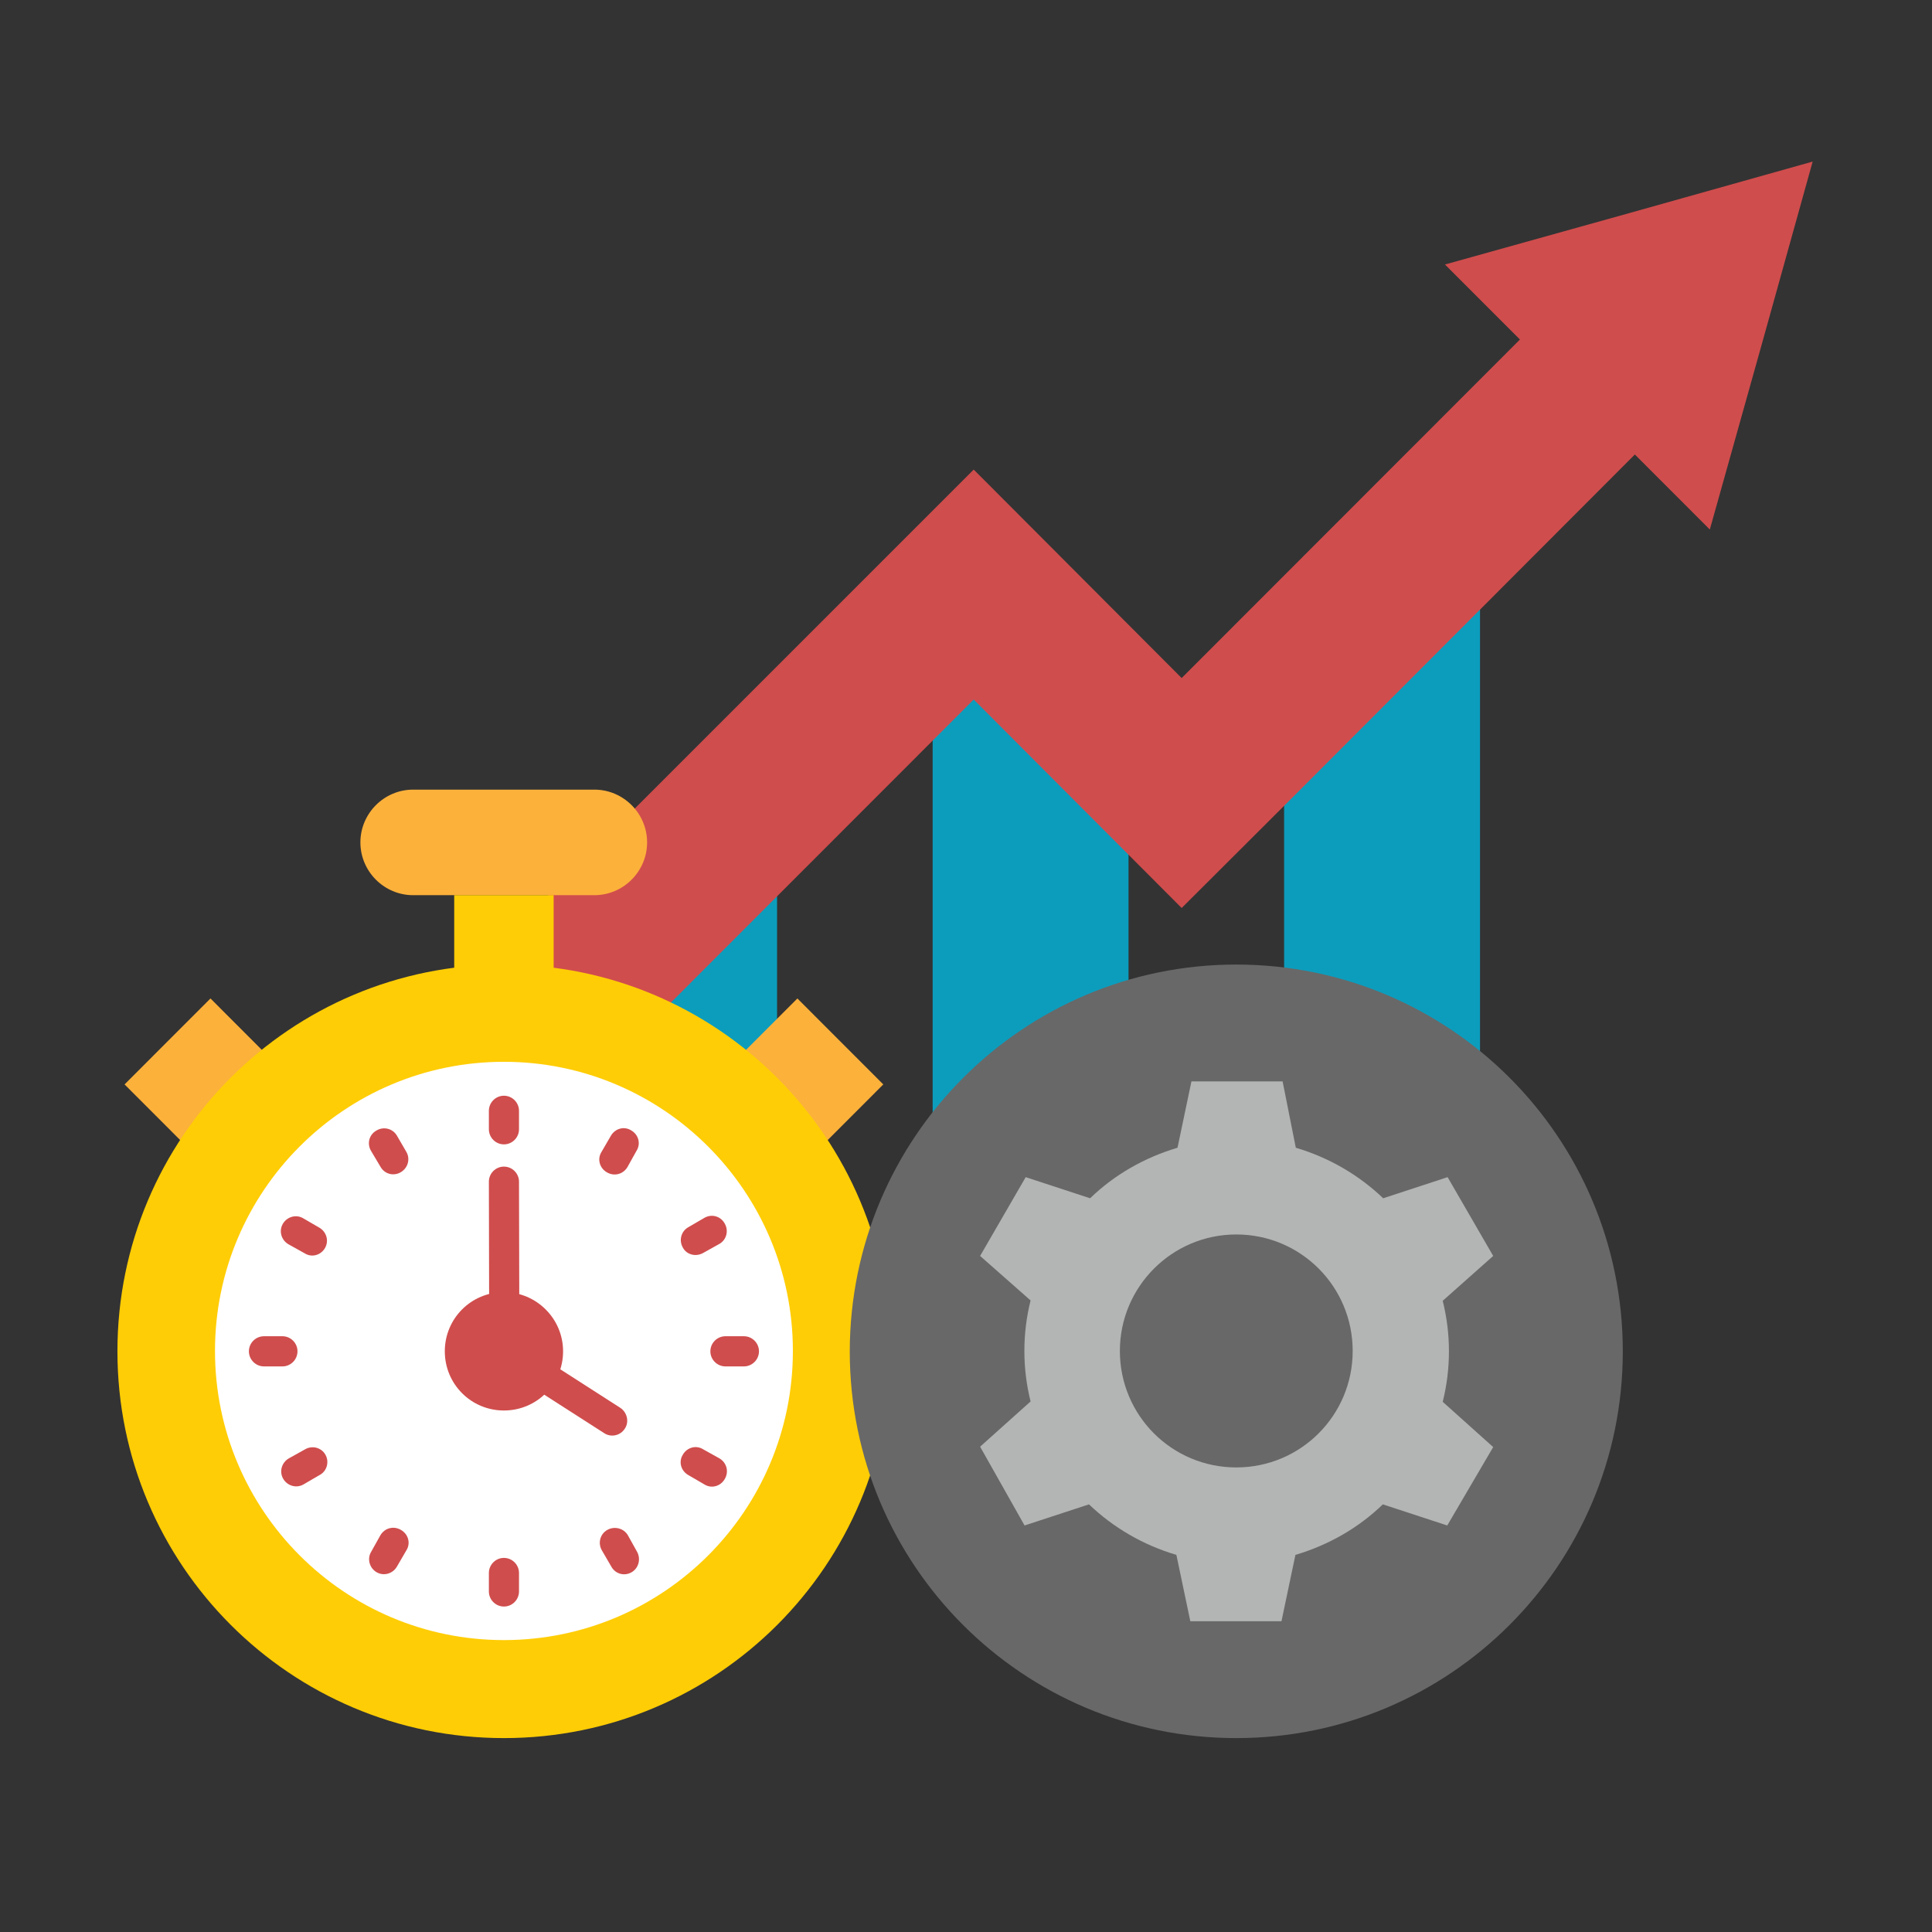
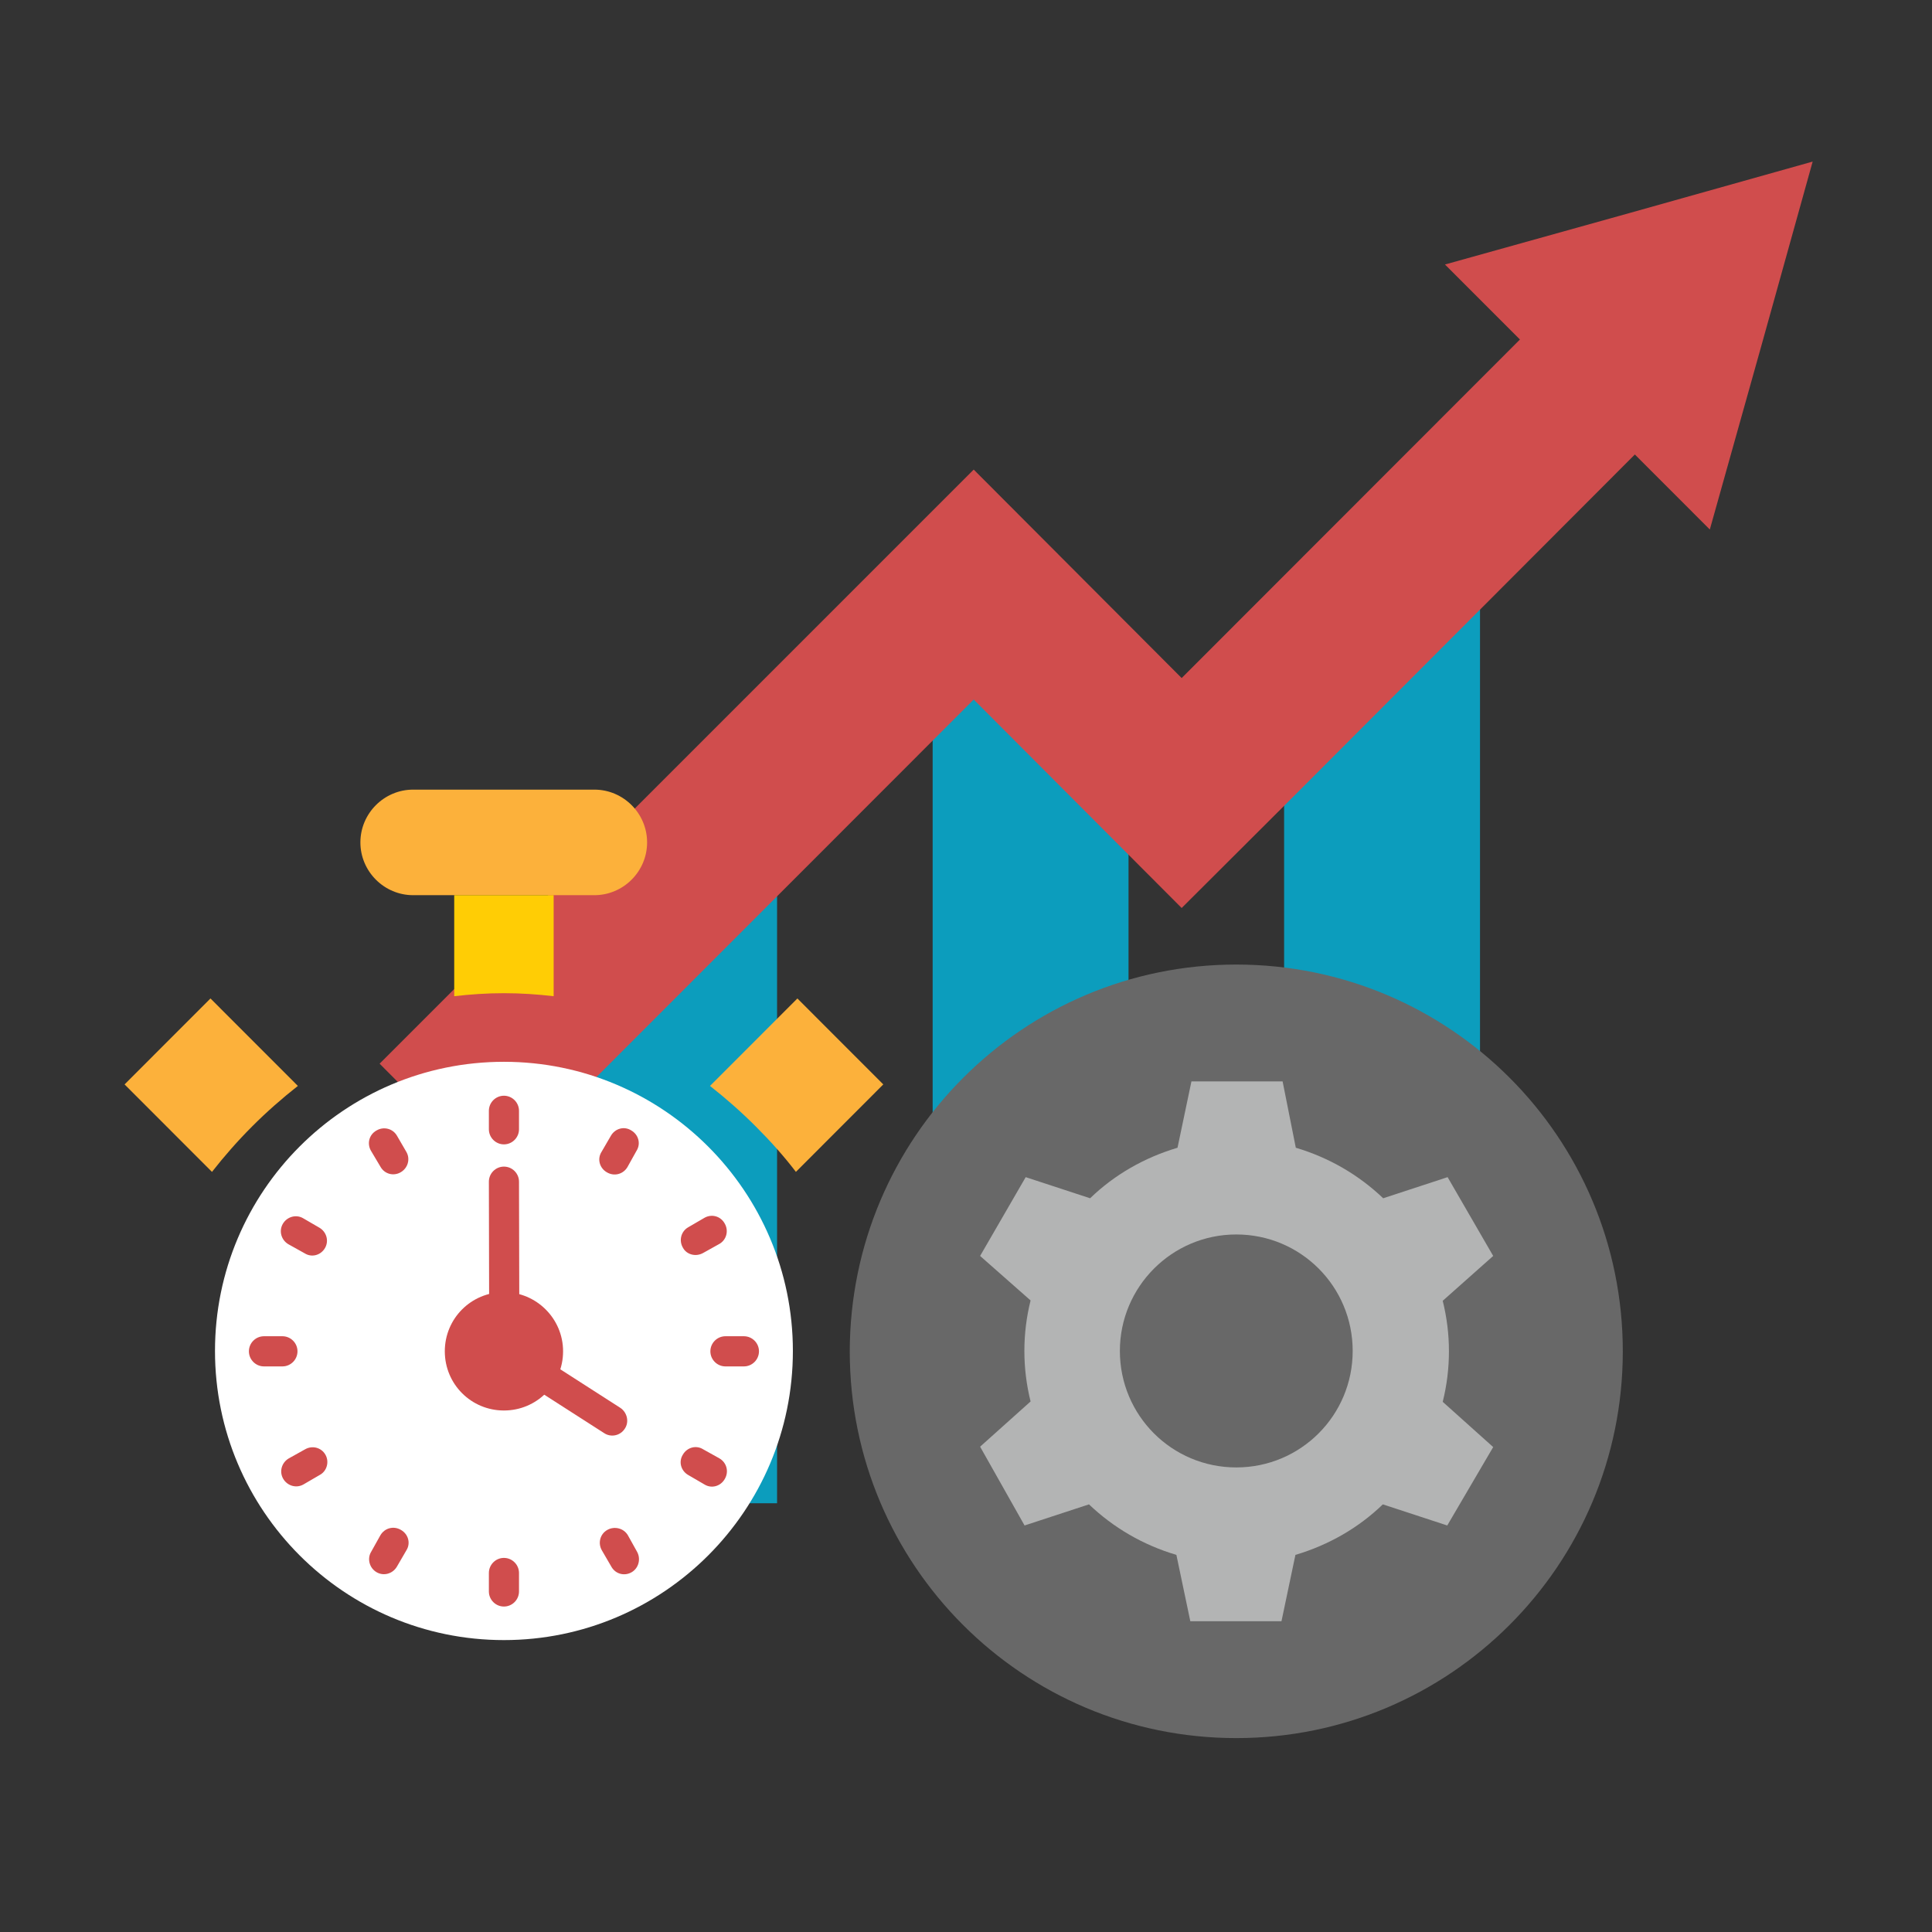
<svg xmlns="http://www.w3.org/2000/svg" width="500" zoomAndPan="magnify" viewBox="0 0 375 375" height="500" preserveAspectRatio="xMidYMid meet" version="1.0">
  <rect x="0" y="0" width="375" height="375" fill="#333333" stroke="none" />
  <defs>
    <clipPath id="f5f96a4611">
      <path d="M 73 31.363 L 351.938 31.363 L 351.938 229 L 73 229 Z M 73 31.363 " clip-rule="nonzero" />
    </clipPath>
    <clipPath id="3f952a06c4">
-       <path d="M 22.688 187 L 173 187 L 173 337.363 L 22.688 337.363 Z M 22.688 187 " clip-rule="nonzero" />
-     </clipPath>
+       </clipPath>
    <clipPath id="28f79c6e87">
      <path d="M 164 187 L 315 187 L 315 337.363 L 164 337.363 Z M 164 187 " clip-rule="nonzero" />
    </clipPath>
  </defs>
  <path fill="#0c9dbd" d="M 150.828 154.363 L 150.828 291.777 L 112.805 291.777 L 112.805 192.484 Z M 287.27 99.34 L 287.27 291.777 L 249.246 291.777 L 249.246 137.387 L 251.734 134.898 Z M 219.047 152.094 L 219.047 291.777 L 181.027 291.777 L 181.027 129.926 L 188.996 121.949 Z M 219.047 152.094 " fill-opacity="1" fill-rule="evenodd" />
  <g clip-path="url(#f5f96a4611)">
    <path fill="#d04d4d" d="M 188.996 91.145 L 229.359 131.609 L 295.02 65.898 L 280.469 51.34 L 316.152 41.387 L 351.836 31.363 L 341.891 67.07 L 331.875 102.777 L 317.324 88.219 L 251.734 153.926 L 229.359 176.242 L 188.996 135.777 L 95.984 228.852 L 73.684 206.461 Z M 188.996 91.145 " fill-opacity="1" fill-rule="evenodd" />
  </g>
  <path fill="#fcb13b" d="M 40.852 193.801 L 57.816 210.777 C 54.746 213.191 51.746 215.828 48.969 218.609 C 46.117 221.461 43.559 224.387 41.145 227.461 L 24.18 210.484 Z M 154.773 193.801 L 137.812 210.777 C 140.883 213.191 143.879 215.828 146.66 218.609 C 149.512 221.461 152.145 224.387 154.484 227.461 L 171.445 210.484 Z M 154.773 193.801 " fill-opacity="1" fill-rule="evenodd" />
  <path fill="#fcb13b" d="M 80.191 153.266 L 115.363 153.266 C 120.992 153.266 125.602 157.875 125.602 163.512 C 125.602 169.145 120.992 173.754 115.363 173.754 L 80.191 173.754 C 74.562 173.754 69.953 169.145 69.953 163.512 C 69.953 157.875 74.562 153.266 80.191 153.266 Z M 80.191 153.266 " fill-opacity="1" fill-rule="evenodd" />
  <path fill="#ffcd05" d="M 107.465 173.754 L 107.465 193.363 C 104.32 192.996 101.105 192.777 97.812 192.777 C 94.523 192.777 91.305 192.996 88.164 193.363 L 88.164 173.754 Z M 107.465 173.754 " fill-opacity="1" fill-rule="evenodd" />
  <g clip-path="url(#3f952a06c4)">
    <path fill="#ffcd05" d="M 97.812 187.219 C 139.199 187.219 172.836 220.801 172.836 262.289 C 172.836 303.777 139.273 337.363 97.812 337.363 C 56.355 337.363 22.793 303.707 22.793 262.289 C 22.793 220.801 56.355 187.219 97.812 187.219 Z M 97.812 187.219 " fill-opacity="1" fill-rule="evenodd" />
  </g>
  <path fill="#ffffff" d="M 97.812 206.094 C 128.746 206.094 153.898 231.266 153.898 262.219 C 153.898 293.242 128.746 318.34 97.812 318.34 C 66.812 318.34 41.73 293.168 41.73 262.219 C 41.73 231.266 66.812 206.094 97.812 206.094 Z M 97.812 206.094 " fill-opacity="1" fill-rule="evenodd" />
  <path fill="#d04d4d" d="M 94.891 215.609 C 94.891 213.996 96.207 212.68 97.812 212.68 C 99.422 212.68 100.738 213.996 100.738 215.609 L 100.738 219.191 C 100.738 220.801 99.422 222.121 97.812 222.121 C 96.207 222.121 94.891 220.801 94.891 219.191 Z M 139.641 283.07 C 141.027 283.875 141.539 285.633 140.664 287.094 C 139.859 288.484 138.105 288.996 136.715 288.121 L 133.57 286.289 C 132.18 285.484 131.668 283.73 132.547 282.34 C 133.352 280.949 135.105 280.438 136.496 281.316 Z M 144.391 259.363 C 146 259.363 147.316 260.68 147.316 262.289 C 147.316 263.898 146 265.219 144.391 265.219 L 140.809 265.219 C 139.199 265.219 137.883 263.898 137.883 262.289 C 137.883 260.68 139.199 259.363 140.809 259.363 Z M 136.715 236.387 C 138.105 235.582 139.859 236.023 140.664 237.484 C 141.469 238.875 141.027 240.633 139.641 241.438 L 136.496 243.191 C 135.105 243.996 133.277 243.559 132.547 242.168 C 131.742 240.777 132.18 239.023 133.57 238.219 Z M 72.004 223.363 C 71.199 221.973 71.637 220.219 73.098 219.414 C 74.488 218.609 76.242 219.047 77.047 220.438 L 78.875 223.582 C 79.68 224.973 79.168 226.73 77.777 227.535 C 76.391 228.34 74.637 227.898 73.832 226.438 Z M 55.988 241.512 C 54.602 240.707 54.086 238.949 54.891 237.559 C 55.695 236.168 57.453 235.656 58.84 236.461 L 61.984 238.289 C 63.375 239.094 63.887 240.852 63.082 242.242 C 62.277 243.633 60.523 244.145 59.133 243.266 Z M 51.234 265.219 C 49.629 265.219 48.312 263.898 48.312 262.289 C 48.312 260.68 49.629 259.363 51.234 259.363 L 54.82 259.363 C 56.426 259.363 57.742 260.68 57.742 262.289 C 57.742 263.898 56.426 265.219 54.82 265.219 Z M 58.914 288.121 C 57.523 288.926 55.77 288.414 54.965 287.023 C 54.16 285.633 54.672 283.875 56.062 283.07 L 59.207 281.316 C 60.594 280.512 62.352 280.949 63.156 282.34 C 63.961 283.73 63.449 285.559 62.059 286.289 Z M 77.047 304.07 C 76.242 305.461 74.488 305.973 73.098 305.168 C 71.711 304.363 71.199 302.535 72.074 301.145 L 73.832 297.996 C 74.637 296.609 76.391 296.094 77.852 296.973 C 79.242 297.777 79.754 299.535 78.875 300.926 Z M 100.738 308.898 C 100.738 310.512 99.422 311.828 97.812 311.828 C 96.207 311.828 94.891 310.512 94.891 308.898 L 94.891 305.316 C 94.891 303.707 96.207 302.387 97.812 302.387 C 99.422 302.387 100.738 303.707 100.738 305.316 Z M 123.625 301.145 C 124.43 302.535 123.992 304.363 122.602 305.168 C 121.211 305.973 119.457 305.535 118.652 304.07 L 116.824 300.926 C 116.02 299.535 116.461 297.777 117.848 296.973 C 119.238 296.168 121.066 296.609 121.871 297.996 Z M 118.582 220.438 C 119.387 219.047 121.141 218.535 122.527 219.414 C 123.918 220.219 124.43 221.973 123.551 223.363 L 121.797 226.512 C 120.992 227.898 119.238 228.414 117.777 227.535 C 116.387 226.73 115.875 224.973 116.754 223.582 Z M 118.582 220.438 " fill-opacity="1" fill-rule="nonzero" />
  <path fill="#d04d4d" d="M 94.891 229.363 C 94.891 227.754 96.207 226.438 97.812 226.438 C 99.422 226.438 100.738 227.754 100.738 229.363 L 100.812 260.68 L 120.41 273.266 C 121.727 274.145 122.164 275.973 121.285 277.289 C 120.41 278.68 118.582 279.047 117.266 278.168 L 96.277 264.707 C 95.473 264.191 94.961 263.316 94.961 262.289 Z M 94.891 229.363 " fill-opacity="1" fill-rule="nonzero" />
  <path fill="#d04d4d" d="M 97.812 250.801 C 104.102 250.801 109.293 255.926 109.293 262.289 C 109.293 268.656 104.176 273.777 97.812 273.777 C 91.453 273.777 86.336 268.656 86.336 262.289 C 86.336 255.926 91.453 250.801 97.812 250.801 Z M 97.812 250.801 " fill-opacity="1" fill-rule="evenodd" />
  <g clip-path="url(#28f79c6e87)">
    <path fill="#686868" d="M 239.961 187.219 C 281.422 187.219 314.984 220.801 314.984 262.289 C 314.984 303.777 281.422 337.363 239.961 337.363 C 198.5 337.363 164.938 303.777 164.938 262.289 C 165.012 220.801 198.574 187.219 239.961 187.219 Z M 239.961 187.219 " fill-opacity="1" fill-rule="evenodd" />
  </g>
  <path fill="#b3b4b4" d="M 251.516 222.777 C 257.949 224.68 263.727 228.047 268.477 232.582 L 280.98 228.484 L 289.828 243.777 L 280.031 252.484 C 281.641 258.926 281.641 265.656 280.031 272.094 L 289.828 280.875 L 280.91 296.094 L 268.406 291.996 C 263.727 296.535 257.875 299.898 251.441 301.801 L 248.734 314.68 C 242.812 314.68 236.965 314.68 231.039 314.68 L 228.336 301.801 C 221.898 299.898 216.125 296.535 211.371 291.996 L 198.867 296.094 L 190.238 280.801 L 200.035 272.023 C 198.43 265.582 198.43 258.852 200.035 252.414 L 190.238 243.777 L 199.086 228.484 L 211.59 232.582 C 216.27 228.047 222.121 224.68 228.555 222.777 L 231.258 209.898 C 237.184 209.898 243.031 209.898 248.953 209.898 Z M 239.961 239.609 C 252.465 239.609 262.555 249.707 262.555 262.219 C 262.555 274.73 252.465 284.828 239.961 284.828 C 227.457 284.828 217.367 274.73 217.367 262.219 C 217.367 249.777 227.457 239.609 239.961 239.609 Z M 239.961 239.609 " fill-opacity="1" fill-rule="evenodd" />
</svg>